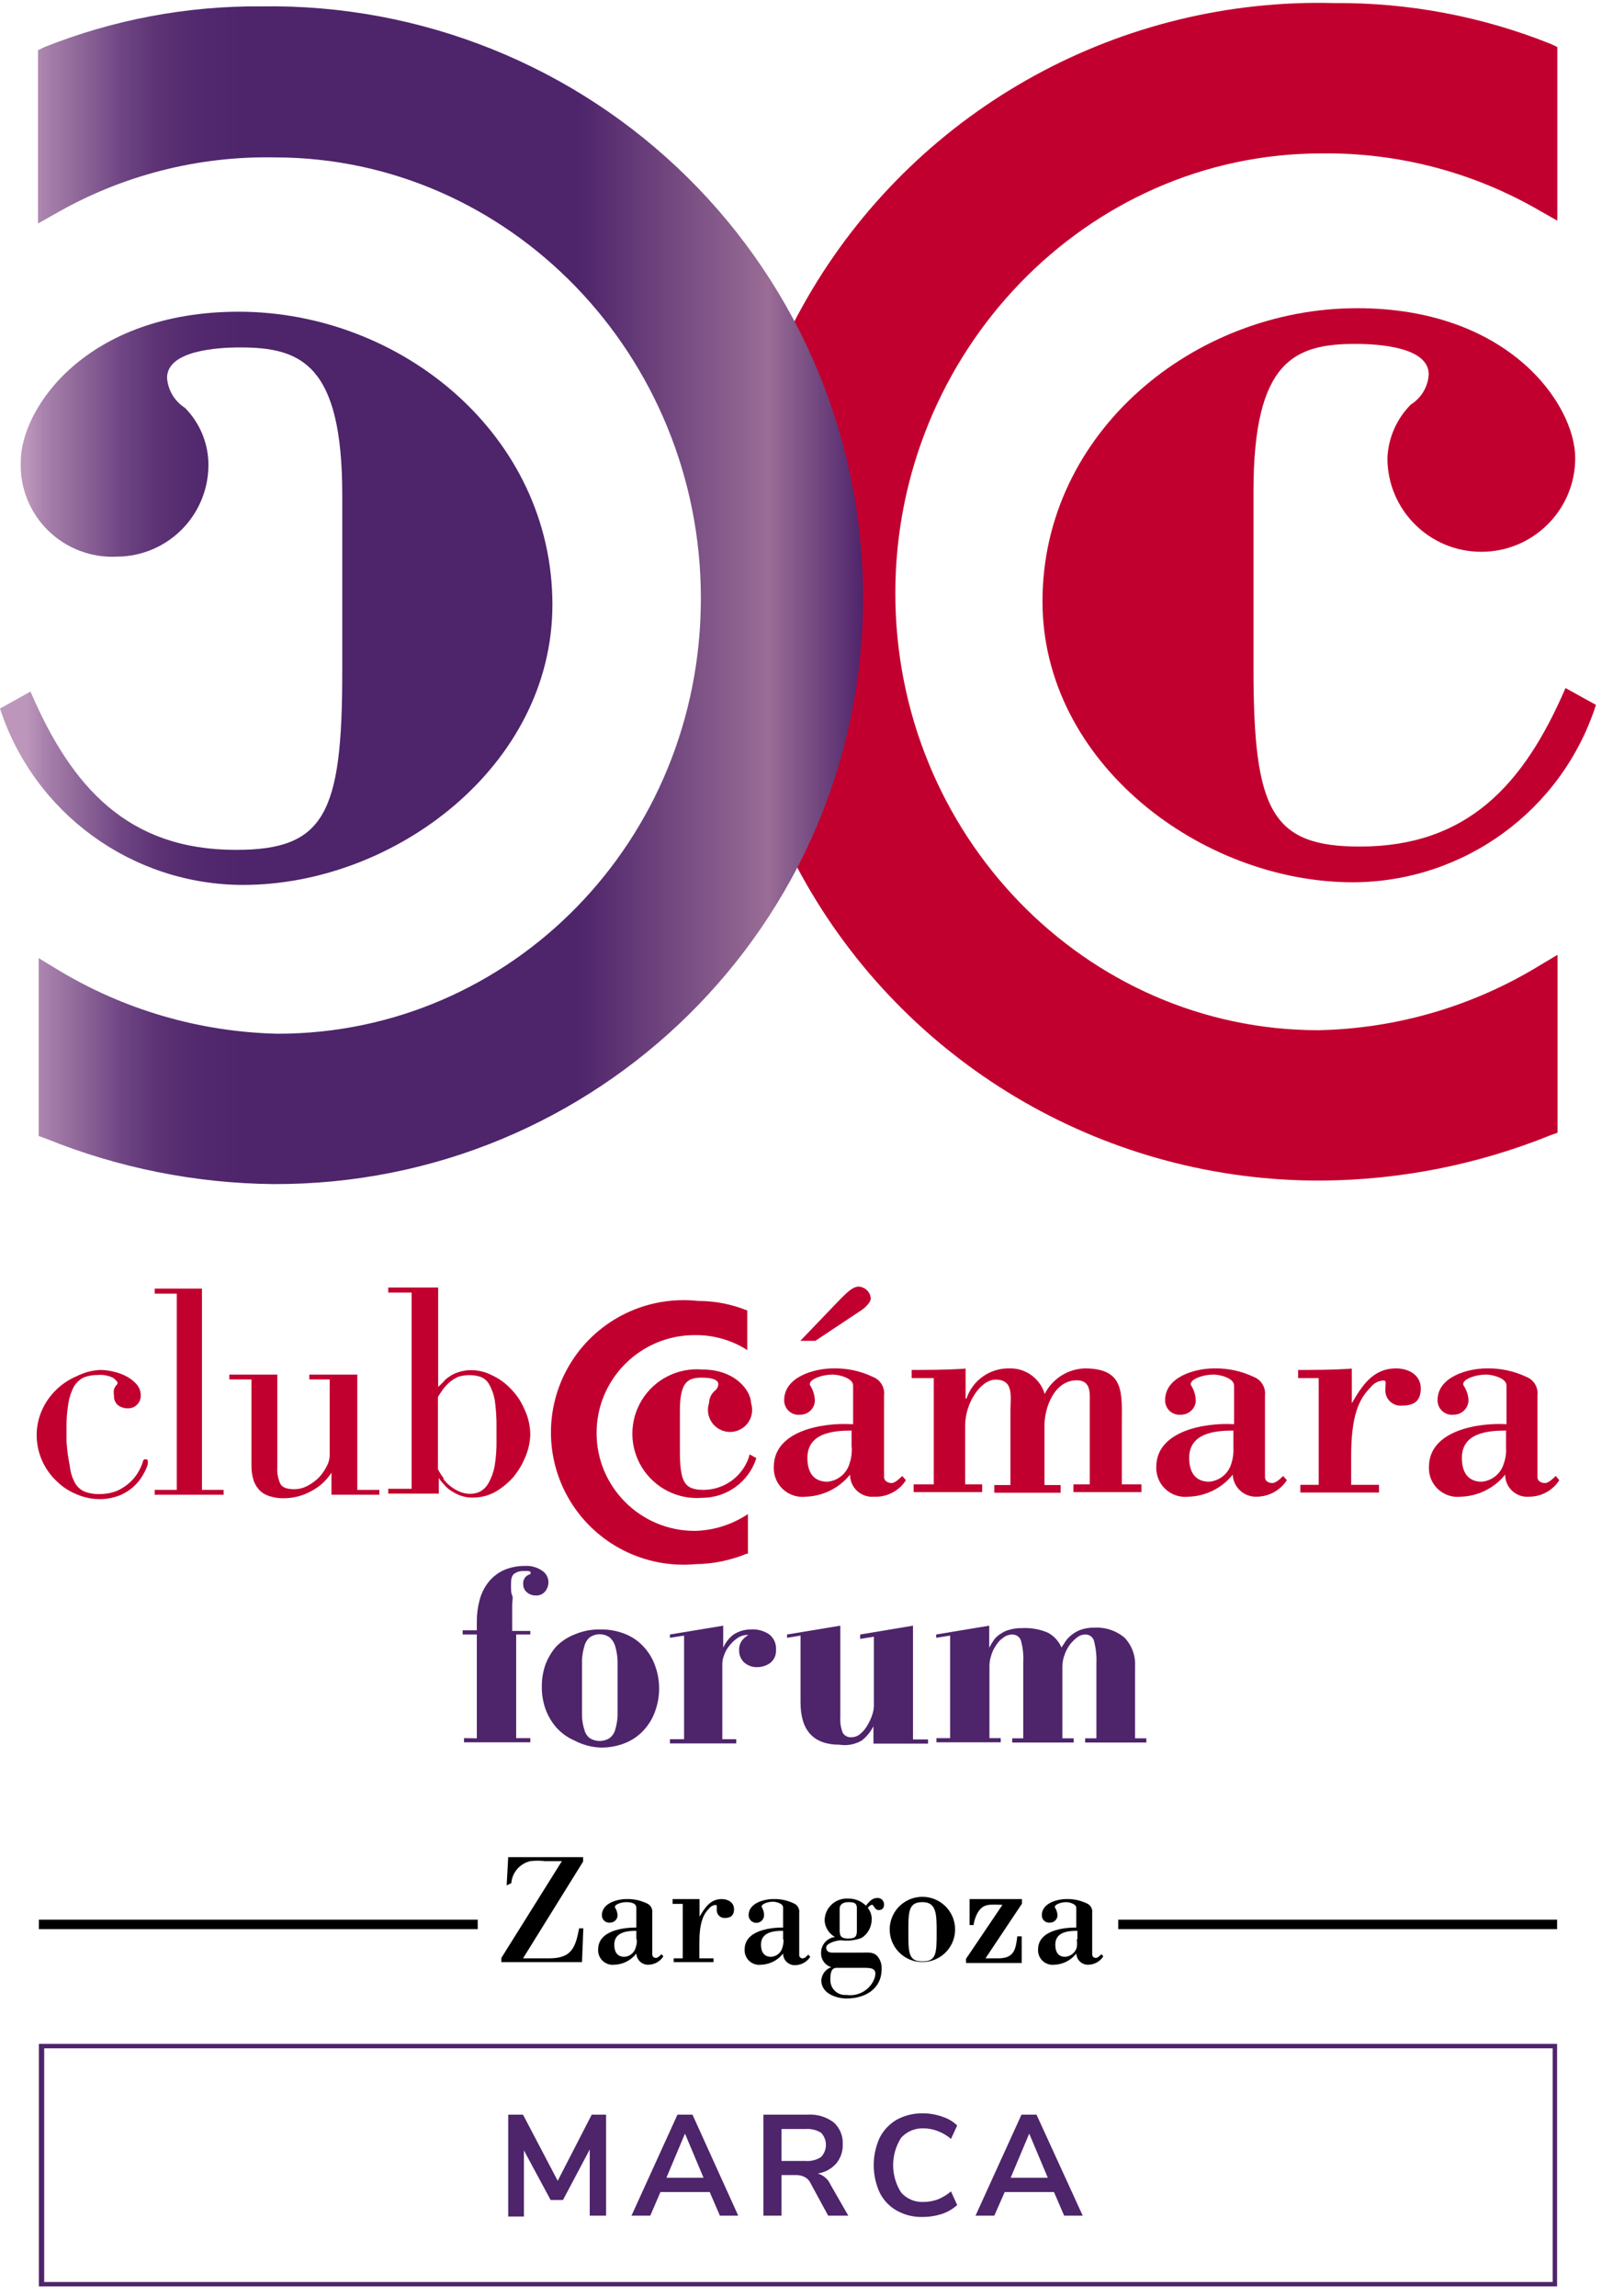
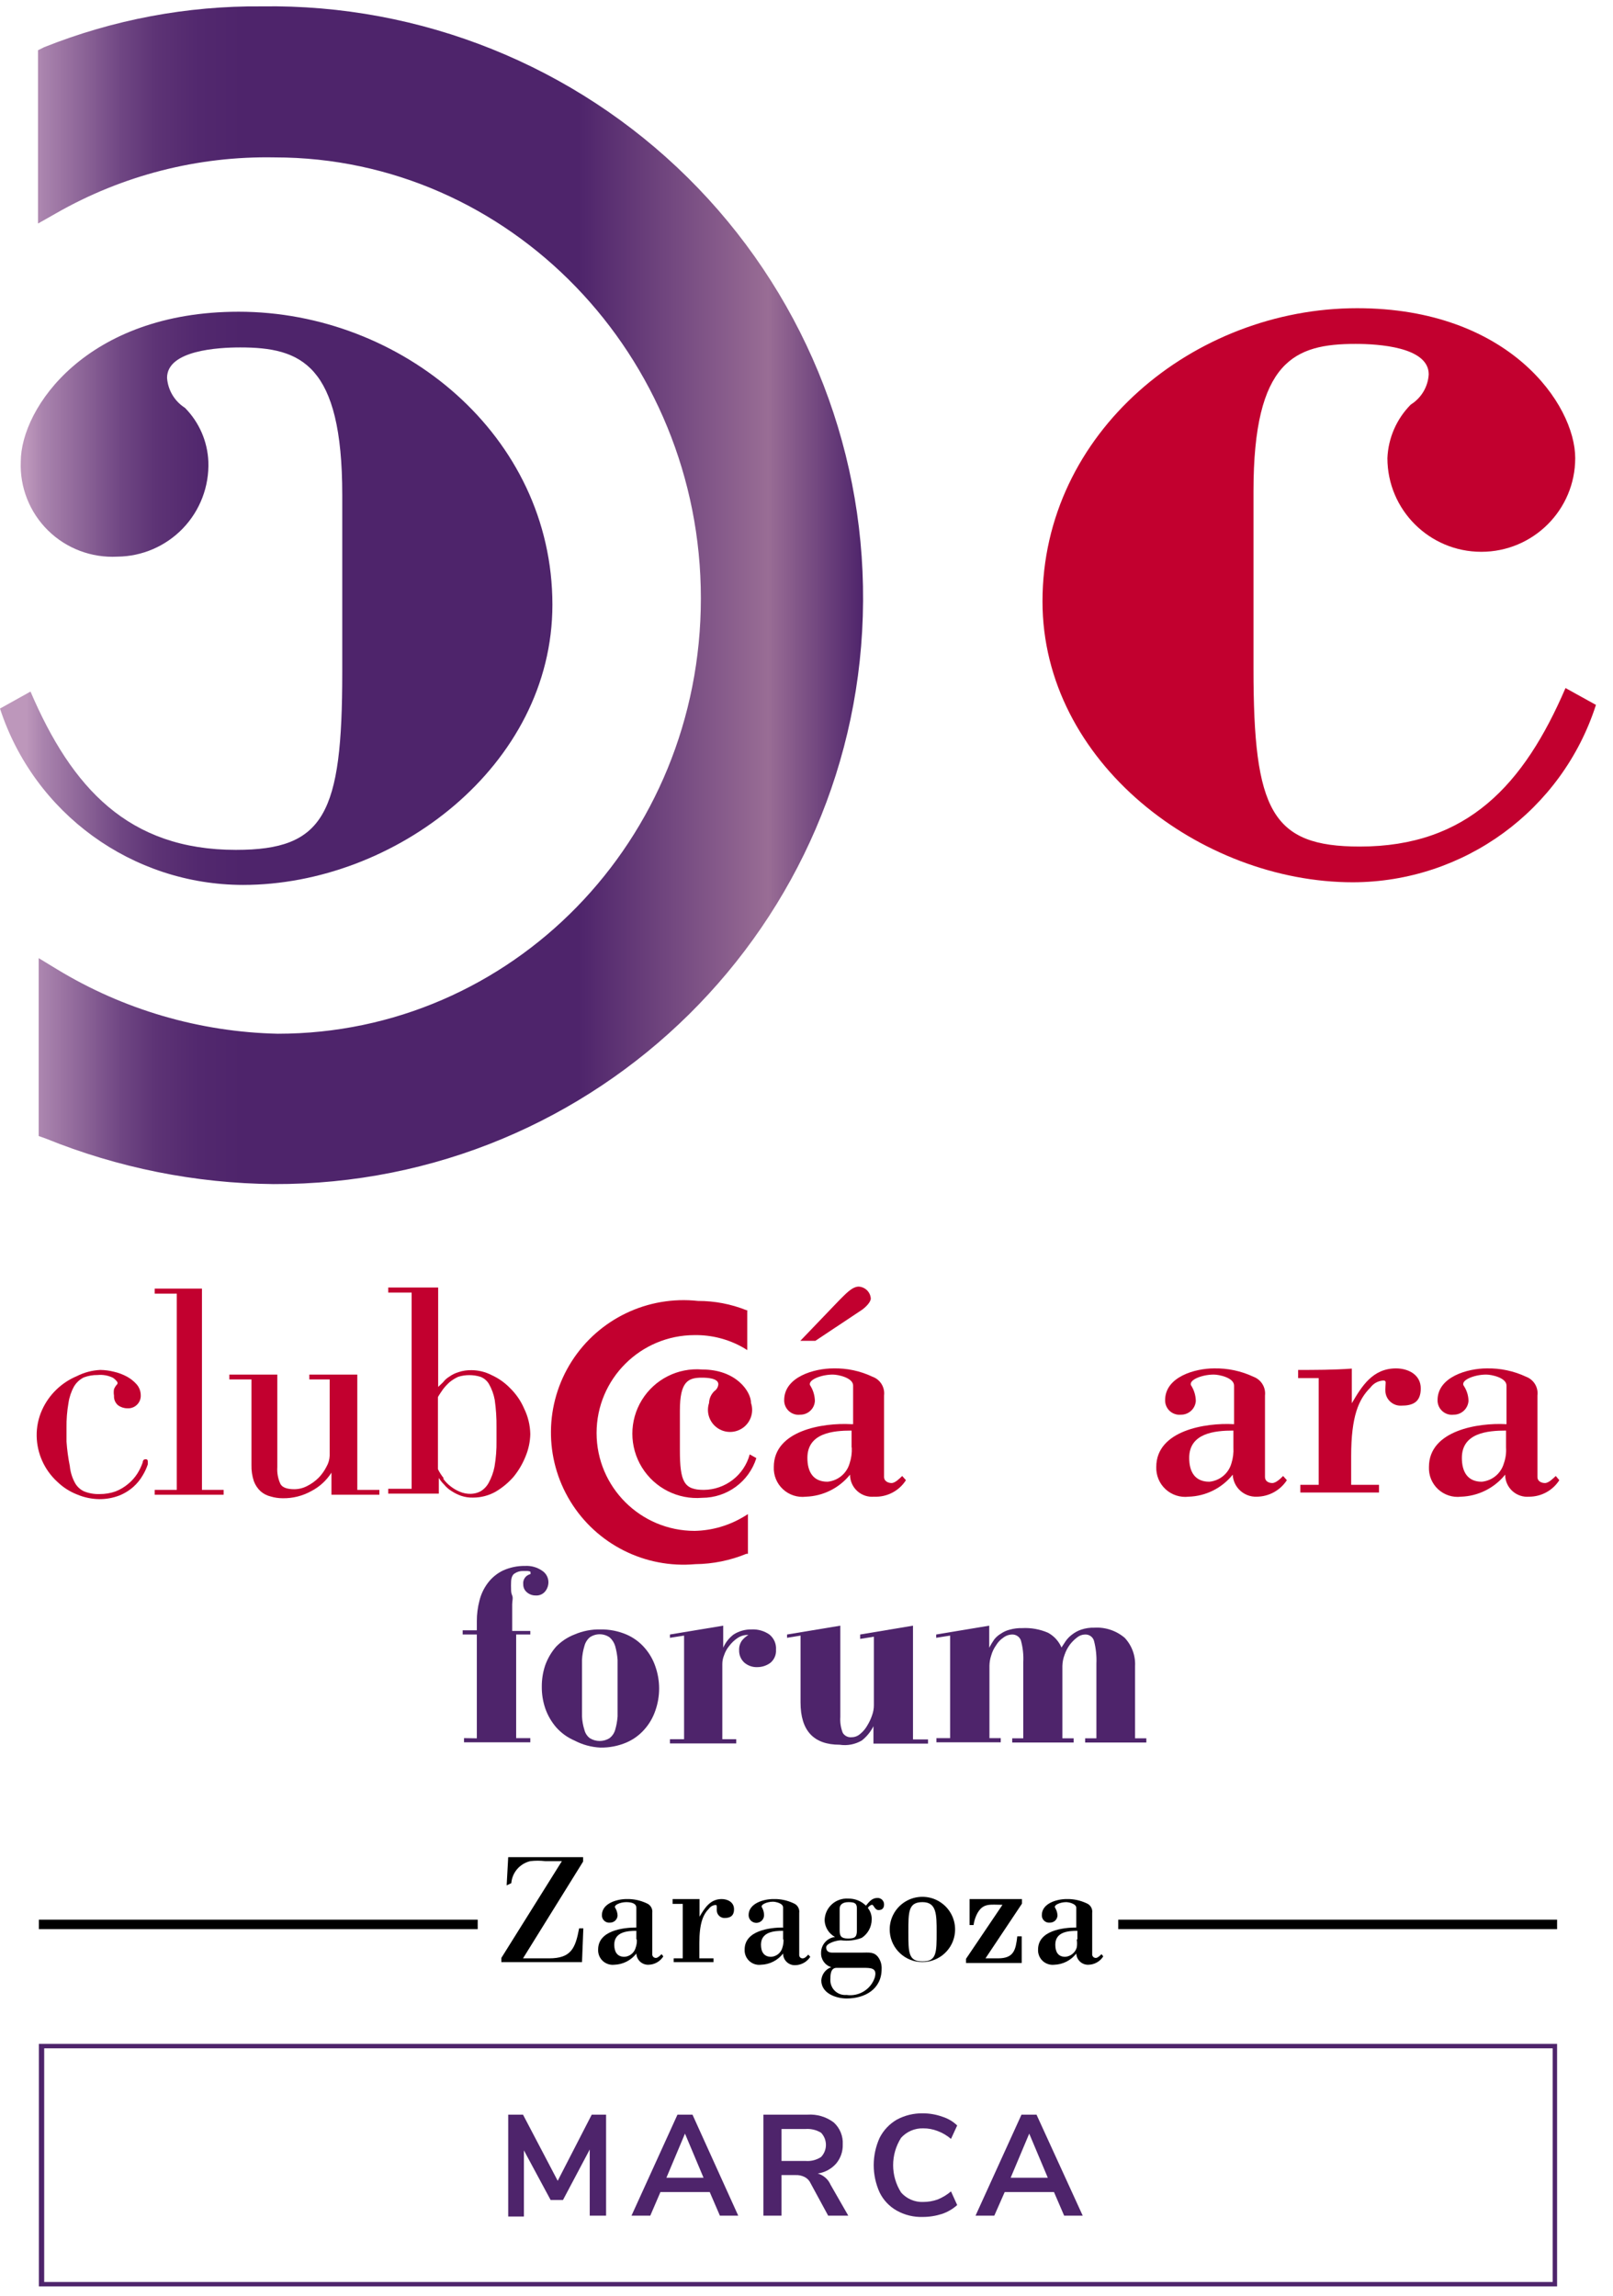
<svg xmlns="http://www.w3.org/2000/svg" width="85px" height="121px" viewBox="0 0 85 121" version="1.1">
  <title>club/Club_Camara_Red_vert_color Copy 4</title>
  <defs>
    <linearGradient x1="0%" y1="50.003%" x2="99.999%" y2="50.003%" id="linearGradient-1">
      <stop stop-color="#BD97BB" offset="3%" />
      <stop stop-color="#A983AD" offset="5%" />
      <stop stop-color="#896195" offset="10%" />
      <stop stop-color="#6F4683" offset="14%" />
      <stop stop-color="#5D3375" offset="18%" />
      <stop stop-color="#52286E" offset="23%" />
      <stop stop-color="#4E246B" offset="28%" />
      <stop stop-color="#4E246B" offset="67%" />
      <stop stop-color="#996D95" offset="89%" />
      <stop stop-color="#4E246B" offset="100%" />
    </linearGradient>
  </defs>
  <g id="🖥-Desktop" stroke="none" stroke-width="1" fill="none" fill-rule="evenodd">
    <g id="camara-d-club-camara" transform="translate(-548, -1574)">
      <g id="club/Club_Camara_forum_marca_vert_color" transform="translate(548, 1573)">
        <g id="Club_Camara_forum_marca_vert_color-Copy">
          <g>
            <path d="M25.127,92.615 L25.127,87.143 L24.382,87.143 L24.382,86.922 L25.127,86.922 L25.127,86.446 C25.126,86.077 25.173,85.71 25.267,85.354 C25.35,85.017 25.5,84.701 25.71,84.424 C25.918,84.148 26.19,83.925 26.501,83.773 C26.867,83.607 27.264,83.523 27.666,83.529 C27.989,83.51 28.309,83.6 28.574,83.785 C28.771,83.914 28.893,84.131 28.9,84.366 C28.905,84.552 28.843,84.733 28.725,84.877 C28.602,85.023 28.416,85.101 28.225,85.086 C28.053,85.088 27.887,85.026 27.759,84.912 C27.637,84.808 27.569,84.654 27.573,84.494 C27.543,84.243 27.71,84.012 27.957,83.959 C27.957,83.959 27.957,83.959 27.957,83.89 C27.957,83.82 27.957,83.82 27.805,83.797 L27.549,83.797 C27.405,83.795 27.263,83.835 27.142,83.913 C27.002,83.982 26.932,84.157 26.932,84.412 C26.927,84.517 26.927,84.622 26.932,84.726 C26.932,84.831 26.932,84.958 26.99,85.086 C27.049,85.214 26.99,85.388 26.99,85.551 C26.99,85.714 26.99,85.9 26.99,86.086 L26.99,86.957 L27.945,86.957 L27.945,87.143 L27.2,87.143 L27.2,92.604 L27.945,92.604 L27.945,92.825 L24.452,92.825 L24.452,92.604 L25.127,92.615 Z" id="Path" fill="#4E246B" fill-rule="nonzero" />
            <path d="M28.725,88.781 C28.853,88.419 29.046,88.085 29.296,87.794 C29.571,87.508 29.904,87.286 30.274,87.143 C30.704,86.958 31.168,86.866 31.636,86.876 C32.108,86.868 32.576,86.959 33.01,87.143 C33.377,87.301 33.703,87.539 33.965,87.84 C34.219,88.128 34.413,88.464 34.536,88.828 C34.667,89.201 34.734,89.594 34.734,89.99 C34.734,90.385 34.667,90.778 34.536,91.151 C34.413,91.515 34.219,91.851 33.965,92.139 C33.703,92.44 33.377,92.678 33.01,92.836 C32.576,93.02 32.108,93.111 31.636,93.103 C31.16,93.08 30.696,92.953 30.274,92.732 C29.904,92.573 29.574,92.335 29.308,92.034 C29.058,91.743 28.864,91.409 28.737,91.047 C28.609,90.673 28.546,90.28 28.551,89.885 C28.549,89.51 28.608,89.137 28.725,88.781 Z M30.67,90.478 C30.67,90.849 30.67,91.175 30.67,91.465 C30.681,91.706 30.724,91.944 30.798,92.174 C30.84,92.345 30.938,92.496 31.077,92.604 C31.397,92.806 31.805,92.806 32.125,92.604 C32.264,92.494 32.366,92.344 32.416,92.174 C32.484,91.943 32.527,91.705 32.545,91.465 C32.545,91.175 32.545,90.849 32.545,90.478 L32.545,89.467 C32.545,89.095 32.545,88.77 32.545,88.479 C32.527,88.231 32.484,87.986 32.416,87.747 C32.363,87.572 32.263,87.415 32.125,87.294 C31.81,87.076 31.393,87.076 31.077,87.294 C30.94,87.413 30.843,87.571 30.798,87.747 C30.725,87.985 30.682,88.231 30.67,88.479 C30.67,88.77 30.67,89.095 30.67,89.467 L30.67,90.478 Z" id="Shape" fill="#4E246B" fill-rule="nonzero" />
            <path d="M38.658,87.143 C38.942,86.961 39.275,86.868 39.612,86.876 C39.944,86.86 40.271,86.954 40.544,87.143 C40.785,87.337 40.916,87.636 40.893,87.945 C40.912,88.212 40.799,88.472 40.59,88.642 C40.397,88.781 40.165,88.859 39.927,88.862 C39.667,88.877 39.412,88.79 39.216,88.618 C39.038,88.45 38.941,88.213 38.949,87.968 C38.94,87.78 38.997,87.595 39.112,87.445 C39.205,87.335 39.315,87.241 39.438,87.166 C39.235,87.158 39.035,87.215 38.867,87.329 C38.702,87.439 38.556,87.577 38.436,87.735 C38.312,87.883 38.218,88.052 38.157,88.235 C38.096,88.382 38.064,88.54 38.064,88.7 L38.064,92.662 L38.797,92.662 L38.797,92.883 L35.304,92.883 L35.304,92.662 L36.049,92.662 L36.049,87.201 L35.304,87.317 L35.304,87.143 L38.11,86.678 L38.11,87.84 C38.23,87.565 38.418,87.325 38.658,87.143 L38.658,87.143 Z" id="Path" fill="#4E246B" fill-rule="nonzero" />
            <path d="M41.475,87.317 L41.475,87.143 L44.282,86.678 L44.282,91.488 C44.262,91.773 44.306,92.059 44.41,92.325 C44.509,92.489 44.696,92.58 44.887,92.557 C45.051,92.554 45.207,92.492 45.329,92.383 C45.481,92.261 45.607,92.111 45.702,91.942 C45.808,91.77 45.894,91.587 45.958,91.395 C46.02,91.224 46.052,91.043 46.051,90.861 L46.051,87.259 L45.329,87.375 L45.329,87.143 L48.112,86.678 L48.112,92.674 L48.904,92.674 L48.904,92.894 L46.028,92.894 L46.028,91.976 C45.881,92.271 45.67,92.529 45.411,92.732 C45.059,92.936 44.649,93.014 44.247,92.952 C42.873,92.952 42.186,92.209 42.186,90.722 L42.186,87.201 L41.475,87.317 Z" id="Path" fill="#4E246B" fill-rule="nonzero" />
            <path d="M52.397,87.398 C52.494,87.277 52.612,87.175 52.747,87.096 C52.888,86.999 53.046,86.928 53.212,86.887 C53.424,86.828 53.644,86.801 53.864,86.806 C54.331,86.781 54.798,86.865 55.227,87.05 C55.545,87.222 55.795,87.497 55.937,87.828 L56.158,87.491 C56.248,87.363 56.358,87.249 56.484,87.154 C56.631,87.038 56.796,86.947 56.973,86.887 C57.198,86.811 57.435,86.776 57.672,86.783 C58.253,86.749 58.824,86.941 59.267,87.317 C59.647,87.722 59.844,88.263 59.814,88.816 L59.814,92.615 L60.408,92.615 L60.408,92.836 L57.183,92.836 L57.183,92.615 L57.777,92.615 L57.777,88.677 C57.794,88.286 57.755,87.894 57.66,87.515 C57.615,87.29 57.412,87.133 57.183,87.143 C57.03,87.145 56.883,87.198 56.764,87.294 C56.619,87.404 56.489,87.533 56.379,87.677 C56.259,87.84 56.165,88.02 56.1,88.212 C56.028,88.401 55.988,88.602 55.984,88.804 L55.984,92.615 L56.577,92.615 L56.577,92.836 L53.34,92.836 L53.34,92.615 L53.923,92.615 L53.923,88.607 C53.944,88.215 53.901,87.823 53.795,87.445 C53.723,87.263 53.548,87.144 53.352,87.143 C53.179,87.144 53.012,87.201 52.875,87.306 C52.718,87.411 52.587,87.55 52.49,87.712 C52.375,87.874 52.288,88.055 52.234,88.247 C52.176,88.419 52.145,88.599 52.141,88.781 L52.141,92.604 L52.735,92.604 L52.735,92.825 L49.347,92.825 L49.347,92.604 L50.068,92.604 L50.068,87.201 L49.335,87.317 L49.335,87.143 L52.129,86.678 L52.129,87.84 C52.209,87.687 52.299,87.54 52.397,87.398 L52.397,87.398 Z" id="Path" fill="#4E246B" fill-rule="nonzero" />
            <path d="M84.103,38.145 C82.32,43.706 77.146,47.484 71.295,47.499 C63.296,47.499 54.936,41.19 54.936,32.696 C54.936,23.773 62.935,17.243 71.516,17.243 C79.516,17.243 83.009,22.32 83.009,25.144 C83.009,27.871 80.793,30.082 78.06,30.082 C75.327,30.082 73.112,27.871 73.112,25.144 C73.156,24.082 73.596,23.075 74.346,22.32 C74.901,21.974 75.252,21.38 75.289,20.728 C75.289,19.276 72.599,19.125 71.435,19.125 C68.233,19.125 66.055,19.996 66.055,26.886 L66.055,36.251 C66.055,43.722 67.01,45.616 71.656,45.616 C77.327,45.616 80.308,42.351 82.497,37.262 L84.092,38.145 L84.103,38.145 Z" id="Path" fill="#C2002F" fill-rule="nonzero" />
-             <path d="M82.077,3.486 L81.74,3.323 C78.11,1.866 74.23,1.131 70.317,1.162 C59.087,0.864 48.569,6.634 42.802,16.255 C37.035,25.875 36.916,37.852 42.49,47.585 C48.065,57.318 58.466,63.294 69.7,63.219 C73.821,63.184 77.898,62.372 81.716,60.826 L82.077,60.698 L82.077,51.321 L81.123,51.891 C77.613,54.036 73.594,55.211 69.479,55.295 C57.183,55.295 47.181,44.966 47.181,32.266 C47.181,19.566 57.241,9.086 69.63,9.086 C73.663,9.032 77.636,10.072 81.123,12.095 L82.066,12.63 L82.066,3.486 L82.077,3.486 Z" id="Path" fill="#C2002F" fill-rule="nonzero" style="mix-blend-mode: multiply;" />
            <path d="M12.436,45.791 C6.765,45.791 3.784,42.526 1.607,37.448 L0,38.343 C1.804,43.88 6.973,47.632 12.808,47.638 C20.796,47.638 29.11,41.364 29.11,32.87 C29.11,23.947 21.157,17.429 12.575,17.429 C4.576,17.429 1.095,22.494 1.095,25.33 C1.04,26.686 1.561,28.002 2.53,28.956 C3.498,29.909 4.825,30.41 6.183,30.337 C7.49,30.326 8.737,29.787 9.641,28.844 C10.544,27.901 11.027,26.633 10.98,25.33 C10.936,24.264 10.496,23.253 9.746,22.494 C9.198,22.147 8.849,21.56 8.803,20.914 C8.803,19.462 11.492,19.311 12.657,19.311 C15.859,19.311 18.036,20.194 18.036,27.084 L18.036,36.437 C18.036,43.908 17.093,45.791 12.436,45.791 Z M13.786,1.336 C9.863,1.303 5.972,2.033 2.329,3.486 L2.003,3.648 L2.003,12.781 L2.946,12.246 C6.449,10.238 10.434,9.218 14.473,9.295 C26.862,9.295 36.934,19.752 36.934,32.533 C36.934,45.314 26.932,55.481 14.636,55.481 C10.522,55.39 6.505,54.216 2.992,52.077 L2.038,51.496 L2.038,60.872 L2.399,61 C6.217,62.55 10.294,63.366 14.415,63.405 C31.487,63.463 45.385,49.72 45.481,32.684 C45.535,24.305 42.204,16.258 36.24,10.359 C30.276,4.46 22.182,1.208 13.786,1.336 Z" id="Shape" fill="url(#linearGradient-1)" fill-rule="nonzero" style="mix-blend-mode: multiply;" />
            <path d="M26.699,100.365 L26.781,98.878 L30.728,98.878 L30.728,99.11 L27.561,104.211 L28.935,104.211 C30.099,104.211 30.321,103.677 30.518,102.631 L30.74,102.631 L30.67,104.409 L26.42,104.409 L26.42,104.188 L29.61,99.087 L28.725,99.087 C28.466,99.057 28.204,99.057 27.945,99.087 C27.394,99.217 26.989,99.686 26.944,100.249 L26.699,100.365 Z" id="Path" fill="#000000" fill-rule="nonzero" />
            <path d="M33.558,103.212 C33.569,103.358 33.549,103.504 33.499,103.642 C33.429,103.916 33.189,104.113 32.905,104.13 C32.521,104.13 32.37,103.863 32.37,103.491 C32.37,102.817 33.057,102.759 33.534,102.759 L33.534,103.212 L33.558,103.212 Z M33.558,102.585 C32.824,102.585 31.52,102.747 31.52,103.746 C31.508,103.971 31.596,104.189 31.759,104.343 C31.923,104.497 32.146,104.572 32.37,104.548 C32.827,104.535 33.255,104.317 33.534,103.956 C33.54,104.119 33.611,104.273 33.731,104.384 C33.851,104.496 34.011,104.554 34.175,104.548 C34.493,104.542 34.786,104.376 34.955,104.107 L34.862,103.99 C34.792,104.06 34.664,104.188 34.571,104.188 C34.472,104.195 34.385,104.123 34.373,104.025 L34.373,101.818 C34.403,101.598 34.278,101.386 34.07,101.306 C33.742,101.153 33.384,101.077 33.022,101.086 C32.521,101.086 31.718,101.306 31.718,101.934 C31.714,102.046 31.759,102.155 31.842,102.231 C31.925,102.307 32.037,102.343 32.149,102.329 C32.358,102.329 32.532,102.166 32.545,101.957 C32.539,101.818 32.499,101.682 32.428,101.562 C32.3,101.411 32.684,101.248 32.999,101.248 C33.313,101.248 33.534,101.33 33.534,101.55 L33.534,102.585 L33.558,102.585 Z" id="Shape" fill="#000000" fill-rule="nonzero" />
            <path d="M36.864,102.015 C37.132,101.562 37.423,101.086 38.029,101.086 C38.343,101.086 38.681,101.248 38.681,101.62 C38.681,101.992 38.46,102.085 38.168,102.085 C37.957,102.079 37.785,101.913 37.773,101.702 C37.767,101.663 37.767,101.624 37.773,101.585 C37.773,101.446 37.773,101.399 37.714,101.399 C37.576,101.405 37.447,101.473 37.365,101.585 C37.051,101.899 36.853,102.352 36.853,103.433 L36.853,104.211 L37.598,104.211 L37.598,104.409 L35.502,104.409 L35.502,104.211 L35.979,104.211 L35.979,101.341 L35.444,101.341 L35.444,101.086 C35.875,101.086 36.375,101.086 36.864,101.086 L36.864,102.004 L36.864,102.015 Z" id="Path" fill="#000000" fill-rule="nonzero" />
            <path d="M41.289,103.212 C41.295,103.358 41.275,103.503 41.231,103.642 C41.16,103.916 40.92,104.113 40.637,104.13 C40.253,104.13 40.101,103.863 40.101,103.491 C40.101,102.817 40.788,102.759 41.266,102.759 L41.266,103.212 L41.289,103.212 Z M41.289,102.585 C40.555,102.585 39.24,102.747 39.24,103.746 C39.228,103.973 39.317,104.193 39.483,104.348 C39.649,104.503 39.876,104.576 40.101,104.548 C40.559,104.535 40.986,104.317 41.266,103.956 C41.265,104.125 41.335,104.287 41.459,104.404 C41.582,104.52 41.748,104.581 41.918,104.571 C42.235,104.561 42.526,104.396 42.698,104.13 L42.593,104.014 C42.535,104.083 42.407,104.211 42.314,104.211 C42.265,104.218 42.217,104.204 42.179,104.173 C42.142,104.142 42.119,104.097 42.116,104.049 L42.116,101.818 C42.147,101.598 42.021,101.386 41.813,101.306 C41.482,101.151 41.119,101.075 40.753,101.086 C40.253,101.086 39.449,101.306 39.449,101.934 C39.449,102.159 39.632,102.341 39.857,102.341 C40.082,102.341 40.264,102.159 40.264,101.934 C40.262,101.796 40.226,101.66 40.16,101.539 C40.032,101.388 40.416,101.225 40.73,101.225 C40.87,101.225 41.266,101.306 41.266,101.527 L41.266,102.561 L41.289,102.585 Z" id="Shape" fill="#000000" fill-rule="nonzero" />
            <path d="M45.469,104.711 C45.9,104.711 46.238,104.711 46.098,105.222 C45.89,105.848 45.262,106.235 44.608,106.14 C44.383,106.16 44.16,106.083 43.997,105.927 C43.834,105.771 43.746,105.552 43.758,105.327 C43.758,105.106 43.758,104.711 44.084,104.711 L45.469,104.711 Z M44.247,101.585 C44.247,101.411 44.375,101.248 44.712,101.248 C45.05,101.248 45.155,101.318 45.155,101.585 L45.155,102.747 C45.155,103.096 45.038,103.166 44.689,103.166 C44.34,103.166 44.247,103.049 44.247,102.747 L44.247,101.585 Z M43.862,103.909 C43.676,103.909 43.536,103.839 43.536,103.63 C43.536,103.421 44.084,103.258 44.316,103.258 C44.686,103.309 45.063,103.265 45.411,103.131 C45.736,102.917 45.933,102.555 45.935,102.166 C45.944,101.948 45.874,101.733 45.737,101.562 C45.737,101.504 45.877,101.388 45.958,101.388 C46.04,101.388 46.098,101.667 46.296,101.667 C46.494,101.667 46.587,101.562 46.587,101.365 C46.587,101.273 46.55,101.186 46.484,101.122 C46.418,101.059 46.329,101.024 46.238,101.028 C45.947,101.028 45.795,101.237 45.632,101.434 C45.385,101.189 45.049,101.055 44.701,101.062 C44.378,101.04 44.06,101.152 43.824,101.373 C43.588,101.593 43.454,101.902 43.455,102.224 C43.476,102.586 43.683,102.912 44.002,103.084 C43.58,103.137 43.265,103.497 43.268,103.921 C43.254,104.265 43.474,104.576 43.804,104.676 C43.505,104.783 43.299,105.057 43.28,105.373 C43.28,106.059 44.06,106.326 44.619,106.326 C45.574,106.326 46.459,105.838 46.459,104.769 C46.47,104.559 46.413,104.351 46.296,104.176 C46.075,103.851 45.784,103.909 45.399,103.909 L43.862,103.909 Z" id="Shape" fill="#000000" fill-rule="nonzero" />
            <path d="M49.358,102.829 C49.358,103.909 49.358,104.374 48.613,104.374 C47.868,104.374 47.868,103.909 47.868,102.829 C47.868,101.748 47.868,101.248 48.613,101.248 C49.358,101.248 49.358,101.899 49.358,102.829 Z M46.89,102.829 C46.963,103.721 47.71,104.407 48.607,104.407 C49.504,104.407 50.251,103.721 50.325,102.829 C50.378,102.183 50.063,101.562 49.509,101.222 C48.956,100.883 48.258,100.883 47.705,101.222 C47.152,101.562 46.836,102.183 46.89,102.829 Z" id="Shape" fill="#000000" fill-rule="nonzero" />
            <path d="M51.093,101.086 L53.853,101.086 L53.853,101.33 L51.932,104.211 L52.595,104.211 C53.434,104.211 53.527,103.758 53.608,103.049 L53.841,103.049 L53.841,104.455 L50.907,104.455 L50.907,104.234 L52.828,101.388 C52.176,101.388 51.792,101.272 51.477,101.887 C51.39,102.067 51.331,102.259 51.303,102.457 L51.093,102.457 L51.093,101.086 Z" id="Path" fill="#000000" fill-rule="nonzero" />
            <path d="M56.74,103.212 C56.765,103.354 56.765,103.5 56.74,103.642 C56.659,103.914 56.419,104.108 56.135,104.13 C55.751,104.13 55.611,103.863 55.611,103.491 C55.611,102.817 56.286,102.759 56.775,102.759 L56.775,103.212 L56.74,103.212 Z M56.74,102.585 C56.007,102.585 54.703,102.747 54.703,103.746 C54.691,103.971 54.779,104.189 54.942,104.343 C55.106,104.497 55.329,104.572 55.553,104.548 C56.01,104.535 56.438,104.317 56.717,103.956 C56.723,104.119 56.794,104.273 56.914,104.384 C57.034,104.496 57.194,104.554 57.358,104.548 C57.676,104.542 57.969,104.376 58.138,104.107 L58.045,103.99 C57.975,104.06 57.847,104.188 57.753,104.188 C57.655,104.195 57.568,104.123 57.555,104.025 L57.555,101.818 C57.586,101.598 57.461,101.386 57.253,101.306 C56.925,101.153 56.567,101.077 56.205,101.086 C55.704,101.086 54.901,101.306 54.901,101.934 C54.896,102.046 54.942,102.155 55.025,102.231 C55.108,102.307 55.22,102.343 55.332,102.329 C55.541,102.329 55.715,102.166 55.727,101.957 C55.722,101.818 55.682,101.682 55.611,101.562 C55.483,101.411 55.867,101.248 56.182,101.248 C56.321,101.248 56.717,101.33 56.717,101.55 L56.717,102.585 L56.74,102.585 Z" id="Shape" fill="#000000" fill-rule="nonzero" />
            <line x1="2.049" y1="102.422" x2="25.174" y2="102.422" id="Path" stroke="#000000" stroke-width="0.5" />
            <line x1="58.929" y1="102.422" x2="82.054" y2="102.422" id="Path" stroke="#000000" stroke-width="0.5" />
            <path d="M3.679,78.266 C3.708,78.566 3.795,78.858 3.936,79.126 C4.044,79.336 4.22,79.504 4.436,79.602 C4.695,79.704 4.973,79.752 5.251,79.742 C5.537,79.744 5.821,79.697 6.09,79.602 C6.331,79.507 6.555,79.374 6.753,79.207 C6.939,79.055 7.1,78.874 7.231,78.673 C7.351,78.483 7.449,78.28 7.522,78.068 C7.522,77.952 7.603,77.906 7.662,77.906 C7.72,77.906 7.79,77.906 7.79,78.045 C7.792,78.088 7.792,78.13 7.79,78.173 C7.723,78.376 7.633,78.571 7.522,78.754 C7.394,78.975 7.233,79.175 7.045,79.346 C6.819,79.55 6.559,79.711 6.276,79.823 C5.941,79.949 5.586,80.012 5.228,80.009 C4.828,80.003 4.432,79.92 4.064,79.765 C3.673,79.612 3.317,79.383 3.016,79.091 C2.34,78.471 1.949,77.602 1.933,76.686 C1.924,76.205 2.024,75.729 2.224,75.291 C2.589,74.494 3.242,73.864 4.052,73.525 C4.436,73.331 4.856,73.22 5.286,73.2 C5.526,73.204 5.764,73.235 5.997,73.293 C6.236,73.347 6.467,73.433 6.684,73.549 C6.882,73.656 7.059,73.797 7.208,73.967 C7.34,74.123 7.414,74.32 7.417,74.525 C7.428,74.715 7.356,74.9 7.22,75.033 C7.084,75.167 6.897,75.235 6.707,75.222 C6.531,75.221 6.359,75.164 6.218,75.059 C6.073,74.935 5.995,74.75 6.008,74.559 C5.988,74.444 5.988,74.326 6.008,74.211 C6.049,74.112 6.109,74.021 6.183,73.944 C6.198,73.91 6.198,73.872 6.183,73.839 C6.183,73.839 6.113,73.723 5.962,73.618 C5.71,73.492 5.427,73.44 5.147,73.467 C4.896,73.464 4.647,73.507 4.413,73.595 C4.2,73.702 4.022,73.867 3.901,74.071 C3.753,74.339 3.655,74.63 3.61,74.931 C3.533,75.369 3.498,75.812 3.505,76.256 L3.505,76.976 C3.535,77.409 3.593,77.84 3.679,78.266 Z" id="Path" fill="#C2002F" fill-rule="nonzero" />
            <polygon id="Path" fill="#C2002F" fill-rule="nonzero" points="11.784 79.521 11.784 79.776 8.151 79.776 8.151 79.521 9.315 79.521 9.315 69.18 8.151 69.18 8.151 68.913 10.642 68.913 10.642 79.521" />
            <path d="M16.395,79.59 C15.935,79.844 15.417,79.972 14.892,79.962 C14.679,79.962 14.468,79.93 14.264,79.869 C14.07,79.823 13.89,79.732 13.74,79.602 C13.579,79.455 13.456,79.271 13.379,79.068 C13.287,78.791 13.243,78.5 13.251,78.208 L13.251,73.7 L12.086,73.7 L12.086,73.444 L14.613,73.444 L14.613,78.324 C14.593,78.627 14.649,78.931 14.776,79.207 C14.877,79.393 15.121,79.486 15.51,79.486 C15.749,79.485 15.985,79.425 16.197,79.312 C16.421,79.198 16.625,79.049 16.802,78.87 C16.966,78.698 17.103,78.502 17.21,78.289 C17.309,78.115 17.365,77.92 17.373,77.72 L17.373,73.7 L16.301,73.7 L16.301,73.444 L18.828,73.444 L18.828,79.521 L19.992,79.521 L19.992,79.776 L17.466,79.776 L17.466,78.614 C17.202,79.029 16.832,79.366 16.395,79.59 L16.395,79.59 Z" id="Path" fill="#C2002F" fill-rule="nonzero" />
            <path d="M23.346,73.851 C23.439,73.73 23.553,73.627 23.684,73.549 C23.829,73.446 23.99,73.367 24.161,73.316 C24.386,73.241 24.622,73.206 24.86,73.212 C25.22,73.216 25.575,73.303 25.896,73.467 C26.267,73.634 26.603,73.871 26.886,74.164 C27.197,74.47 27.447,74.833 27.619,75.233 C27.825,75.654 27.936,76.114 27.945,76.581 C27.936,76.98 27.853,77.374 27.701,77.743 C27.545,78.138 27.329,78.507 27.06,78.835 C26.786,79.148 26.464,79.415 26.105,79.625 C25.749,79.822 25.348,79.926 24.941,79.927 C24.724,79.935 24.507,79.904 24.301,79.834 C24.12,79.771 23.948,79.685 23.788,79.579 C23.642,79.489 23.512,79.375 23.404,79.242 C23.297,79.137 23.203,79.02 23.125,78.893 L23.125,79.718 L20.458,79.718 L20.458,79.463 L21.692,79.463 L21.692,69.122 L20.458,69.122 L20.458,68.854 L23.09,68.854 L23.09,74.095 L23.346,73.851 Z M23.346,78.917 C23.452,79.071 23.582,79.208 23.73,79.323 C23.879,79.442 24.044,79.54 24.219,79.614 C24.406,79.696 24.609,79.735 24.813,79.73 C24.987,79.725 25.159,79.682 25.314,79.602 C25.495,79.496 25.643,79.344 25.745,79.161 C25.894,78.892 26,78.602 26.059,78.301 C26.136,77.848 26.172,77.389 26.164,76.93 L26.164,76.209 C26.17,75.731 26.138,75.253 26.071,74.78 C26.018,74.486 25.915,74.203 25.768,73.944 C25.665,73.767 25.505,73.632 25.314,73.56 C24.934,73.444 24.529,73.444 24.149,73.56 C23.982,73.636 23.825,73.734 23.684,73.851 C23.555,73.967 23.438,74.095 23.334,74.234 C23.241,74.374 23.148,74.501 23.078,74.629 L23.078,78.429 C23.163,78.603 23.269,78.767 23.392,78.917 L23.346,78.917 Z" id="Shape" fill="#C2002F" fill-rule="nonzero" />
            <path d="M39.857,77.848 C39.465,79.091 38.311,79.938 37.004,79.939 C35.727,80.045 34.498,79.425 33.827,78.335 C33.155,77.245 33.155,75.871 33.827,74.781 C34.498,73.691 35.727,73.071 37.004,73.177 C38.797,73.177 39.577,74.339 39.577,74.943 C39.735,75.422 39.565,75.948 39.157,76.245 C38.748,76.542 38.194,76.542 37.786,76.245 C37.377,75.948 37.207,75.422 37.365,74.943 C37.372,74.705 37.473,74.48 37.645,74.315 C37.766,74.234 37.843,74.101 37.854,73.955 C37.854,73.63 37.249,73.607 36.992,73.607 C36.271,73.607 35.828,73.793 35.828,75.338 L35.828,77.429 C35.828,79.102 36.049,79.521 37.086,79.521 C38.223,79.512 39.214,78.746 39.508,77.65 L39.857,77.848 L39.857,77.848 Z" id="Path" fill="#C2002F" fill-rule="nonzero" />
            <path d="M44.887,77.29 C44.9,77.574 44.86,77.857 44.771,78.126 C44.619,78.657 44.157,79.04 43.606,79.091 C42.838,79.091 42.547,78.556 42.547,77.836 C42.547,76.523 43.897,76.395 44.875,76.395 L44.875,77.29 L44.887,77.29 Z M45.411,70.04 C45.597,69.912 45.888,69.633 45.888,69.435 C45.865,69.095 45.59,68.825 45.248,68.808 C44.887,68.808 44.514,69.25 44.235,69.517 L42.174,71.666 L42.966,71.666 L45.411,70.04 L45.411,70.04 Z M44.84,76.058 C43.373,75.977 40.777,76.384 40.777,78.312 C40.757,78.755 40.932,79.184 41.257,79.486 C41.582,79.788 42.024,79.933 42.465,79.881 C43.374,79.851 44.224,79.426 44.794,78.719 C44.793,79.046 44.929,79.359 45.171,79.58 C45.413,79.801 45.736,79.91 46.063,79.881 C46.738,79.911 47.378,79.579 47.74,79.01 L47.542,78.789 C47.414,78.917 47.169,79.161 46.983,79.161 C46.797,79.161 46.587,79.056 46.587,78.847 L46.587,74.548 C46.64,74.118 46.389,73.708 45.982,73.56 C45.335,73.252 44.625,73.101 43.909,73.119 C42.919,73.119 41.324,73.56 41.324,74.792 C41.319,75.011 41.41,75.222 41.573,75.369 C41.736,75.517 41.956,75.586 42.174,75.559 C42.581,75.559 42.918,75.244 42.942,74.838 C42.937,74.564 42.861,74.296 42.721,74.06 C42.477,73.758 43.245,73.444 43.886,73.444 C44.153,73.444 44.957,73.607 44.957,74.025 L44.957,76.058 L44.84,76.058 Z" id="Shape" fill="#C2002F" fill-rule="nonzero" />
-             <path d="M50.93,74.71 L50.93,74.71 C51.252,73.743 52.168,73.097 53.189,73.119 C54.045,73.094 54.809,73.647 55.052,74.466 C55.455,73.667 56.263,73.15 57.16,73.119 C59.29,73.119 59.116,74.432 59.116,76.105 L59.116,79.23 L60.152,79.23 L60.152,79.637 L56.566,79.637 L56.566,79.23 L57.427,79.23 L57.427,74.908 C57.427,74.455 57.509,73.746 56.74,73.746 C55.576,73.746 55.04,75.152 55.04,76.14 L55.04,79.265 L55.89,79.265 L55.89,79.672 L52.397,79.672 L52.397,79.265 L53.247,79.265 L53.247,75.361 C53.247,74.618 53.445,73.711 52.467,73.711 C51.675,73.711 50.86,74.943 50.86,76.14 L50.86,79.23 L51.757,79.23 L51.757,79.637 L48.147,79.637 L48.147,79.23 L49.207,79.23 L49.207,73.63 L48.042,73.63 L48.042,73.2 C48.869,73.2 49.859,73.2 50.884,73.13 L50.884,74.71 L50.93,74.71 Z" id="Path" fill="#C2002F" fill-rule="nonzero" />
            <path d="M64.996,77.29 C65.012,77.573 64.977,77.856 64.891,78.126 C64.74,78.657 64.277,79.04 63.727,79.091 C62.958,79.091 62.667,78.556 62.667,77.836 C62.667,76.523 64.018,76.395 64.996,76.395 L64.996,77.29 Z M64.996,76.058 C63.54,75.977 60.932,76.384 60.932,78.312 C60.916,78.756 61.094,79.185 61.421,79.487 C61.748,79.788 62.19,79.932 62.632,79.881 C63.542,79.854 64.393,79.429 64.961,78.719 C64.992,79.388 65.559,79.907 66.23,79.881 C66.871,79.874 67.466,79.547 67.814,79.01 L67.616,78.789 C67.488,78.917 67.243,79.161 67.045,79.161 C66.847,79.161 66.661,79.056 66.661,78.847 L66.661,74.548 C66.71,74.119 66.46,73.712 66.055,73.56 C65.404,73.254 64.691,73.103 63.971,73.119 C62.982,73.119 61.398,73.56 61.398,74.792 C61.393,75.009 61.483,75.218 61.643,75.365 C61.804,75.511 62.02,75.582 62.236,75.559 C62.645,75.56 62.986,75.245 63.016,74.838 C63.011,74.564 62.935,74.296 62.795,74.06 C62.551,73.758 63.308,73.444 63.96,73.444 C64.239,73.444 65.031,73.607 65.031,74.025 L65.031,76.058 L64.996,76.058 Z" id="Shape" fill="#C2002F" fill-rule="nonzero" />
            <path d="M71.237,74.954 C71.761,74.06 72.332,73.119 73.566,73.119 C74.206,73.119 74.87,73.444 74.87,74.176 C74.87,74.908 74.439,75.082 73.845,75.082 C73.418,75.103 73.05,74.786 73.007,74.362 C73.002,74.281 73.002,74.199 73.007,74.118 C73.007,73.862 73.077,73.758 72.89,73.758 C72.621,73.775 72.374,73.912 72.215,74.13 C71.598,74.745 71.202,75.628 71.202,77.755 L71.202,79.254 L72.669,79.254 L72.669,79.66 L68.524,79.66 L68.524,79.254 L69.49,79.254 L69.49,73.63 L68.408,73.63 L68.408,73.2 C69.258,73.2 70.247,73.2 71.237,73.13 L71.237,74.931 L71.237,74.954 Z" id="Path" fill="#C2002F" fill-rule="nonzero" />
            <path d="M79.364,77.29 C79.382,77.574 79.343,77.858 79.248,78.126 C79.096,78.657 78.634,79.04 78.084,79.091 C77.327,79.091 77.036,78.556 77.036,77.836 C77.036,76.523 78.375,76.395 79.364,76.395 L79.364,77.29 L79.364,77.29 Z M79.364,76.058 C77.897,75.977 75.301,76.384 75.301,78.312 C75.281,78.755 75.456,79.184 75.781,79.486 C76.106,79.788 76.548,79.933 76.989,79.881 C77.898,79.851 78.748,79.426 79.318,78.719 C79.316,79.046 79.453,79.359 79.695,79.58 C79.937,79.801 80.26,79.91 80.587,79.881 C81.229,79.878 81.826,79.55 82.171,79.01 L81.984,78.789 C81.845,78.917 81.612,79.161 81.414,79.161 C81.216,79.161 81.018,79.056 81.018,78.847 L81.018,74.548 C81.073,74.121 80.827,73.713 80.424,73.56 C79.773,73.254 79.059,73.103 78.34,73.119 C77.35,73.119 75.755,73.56 75.755,74.792 C75.75,75.011 75.841,75.222 76.004,75.369 C76.167,75.517 76.386,75.586 76.605,75.559 C77.014,75.56 77.354,75.245 77.385,74.838 C77.382,74.562 77.301,74.292 77.152,74.06 C76.908,73.758 77.676,73.444 78.316,73.444 C78.596,73.444 79.388,73.607 79.388,74.025 L79.388,76.058 L79.364,76.058 Z" id="Shape" fill="#C2002F" fill-rule="nonzero" />
            <path d="M39.403,70.051 L39.333,70.051 C38.522,69.727 37.656,69.561 36.783,69.563 C34.136,69.273 31.555,70.508 30.125,72.749 C28.696,74.991 28.667,77.848 30.051,80.117 C31.435,82.387 33.991,83.674 36.643,83.436 C37.566,83.427 38.479,83.241 39.333,82.89 L39.414,82.89 L39.414,80.799 L39.205,80.927 C38.421,81.402 37.525,81.663 36.608,81.682 C33.753,81.682 31.438,79.372 31.438,76.523 C31.438,73.674 33.753,71.364 36.608,71.364 C37.506,71.352 38.391,71.58 39.17,72.026 L39.379,72.154 L39.379,70.051 L39.403,70.051 Z" id="Path" fill="#C2002F" fill-rule="nonzero" />
-             <path d="M81.821,108.952 L81.821,121.268 L2.329,121.268 L2.329,108.952 L81.821,108.952 L81.821,108.952 Z M82.054,108.719 L2.049,108.719 L2.049,121.5 L82.054,121.5 L82.054,108.719 Z" id="Shape" fill="#4E246B" fill-rule="nonzero" />
+             <path d="M81.821,108.952 L81.821,121.268 L2.329,121.268 L2.329,108.952 L81.821,108.952 Z M82.054,108.719 L2.049,108.719 L2.049,121.5 L82.054,121.5 L82.054,108.719 Z" id="Shape" fill="#4E246B" fill-rule="nonzero" />
            <polygon id="Path" fill="#4E246B" fill-rule="nonzero" points="31.182 112.449 31.939 112.449 31.939 117.771 31.077 117.771 31.077 114.285 29.668 116.946 29.016 116.946 27.608 114.331 27.608 117.817 26.781 117.817 26.781 112.449 27.561 112.449 29.389 115.935" />
            <path d="M37.936,117.771 L37.4,116.527 L34.803,116.527 L34.268,117.771 L33.278,117.771 L35.7,112.449 L36.492,112.449 L38.902,117.771 L37.936,117.771 Z M35.118,115.772 L37.074,115.772 L36.096,113.448 L35.118,115.772 Z" id="Shape" fill="#4E246B" fill-rule="nonzero" />
            <path d="M44.701,117.771 L43.641,117.771 L42.721,116.074 C42.658,115.929 42.547,115.81 42.407,115.737 C42.259,115.662 42.095,115.626 41.929,115.633 L41.184,115.633 L41.184,117.771 L40.229,117.771 L40.229,112.449 L42.558,112.449 C43.05,112.416 43.538,112.561 43.932,112.856 C44.26,113.151 44.435,113.578 44.41,114.018 C44.423,114.386 44.298,114.746 44.06,115.029 C43.81,115.311 43.468,115.496 43.094,115.551 C43.397,115.638 43.645,115.855 43.769,116.144 L44.701,117.771 Z M43.268,114.68 C43.609,114.322 43.609,113.76 43.268,113.402 C43.024,113.253 42.739,113.184 42.453,113.204 L41.184,113.204 L41.184,114.889 L42.453,114.889 C42.741,114.912 43.028,114.838 43.268,114.68 Z" id="Shape" fill="#4E246B" fill-rule="nonzero" />
            <path d="M47.251,117.503 C46.863,117.283 46.55,116.951 46.354,116.551 C45.938,115.635 45.938,114.585 46.354,113.669 C46.555,113.273 46.867,112.942 47.251,112.716 C47.672,112.487 48.145,112.371 48.625,112.379 C48.974,112.378 49.321,112.437 49.649,112.554 C49.946,112.645 50.217,112.804 50.441,113.018 L50.115,113.727 C49.905,113.547 49.665,113.405 49.405,113.309 C49.163,113.216 48.907,113.168 48.648,113.17 C48.205,113.158 47.78,113.341 47.484,113.669 C46.926,114.549 46.926,115.671 47.484,116.551 C47.777,116.883 48.204,117.067 48.648,117.05 C48.906,117.05 49.161,117.007 49.405,116.922 C49.663,116.819 49.903,116.673 50.115,116.493 L50.441,117.213 C50.211,117.419 49.942,117.577 49.649,117.678 C49.318,117.785 48.973,117.84 48.625,117.84 C48.144,117.855 47.669,117.738 47.251,117.503 Z" id="Path" fill="#4E246B" fill-rule="nonzero" />
            <path d="M56.077,117.771 L55.541,116.527 L52.945,116.527 L52.397,117.771 L51.408,117.771 L53.829,112.449 L54.621,112.449 L57.055,117.771 L56.077,117.771 Z M53.259,115.772 L55.215,115.772 L54.237,113.448 L53.259,115.772 Z" id="Shape" fill="#4E246B" fill-rule="nonzero" />
          </g>
        </g>
      </g>
    </g>
  </g>
</svg>